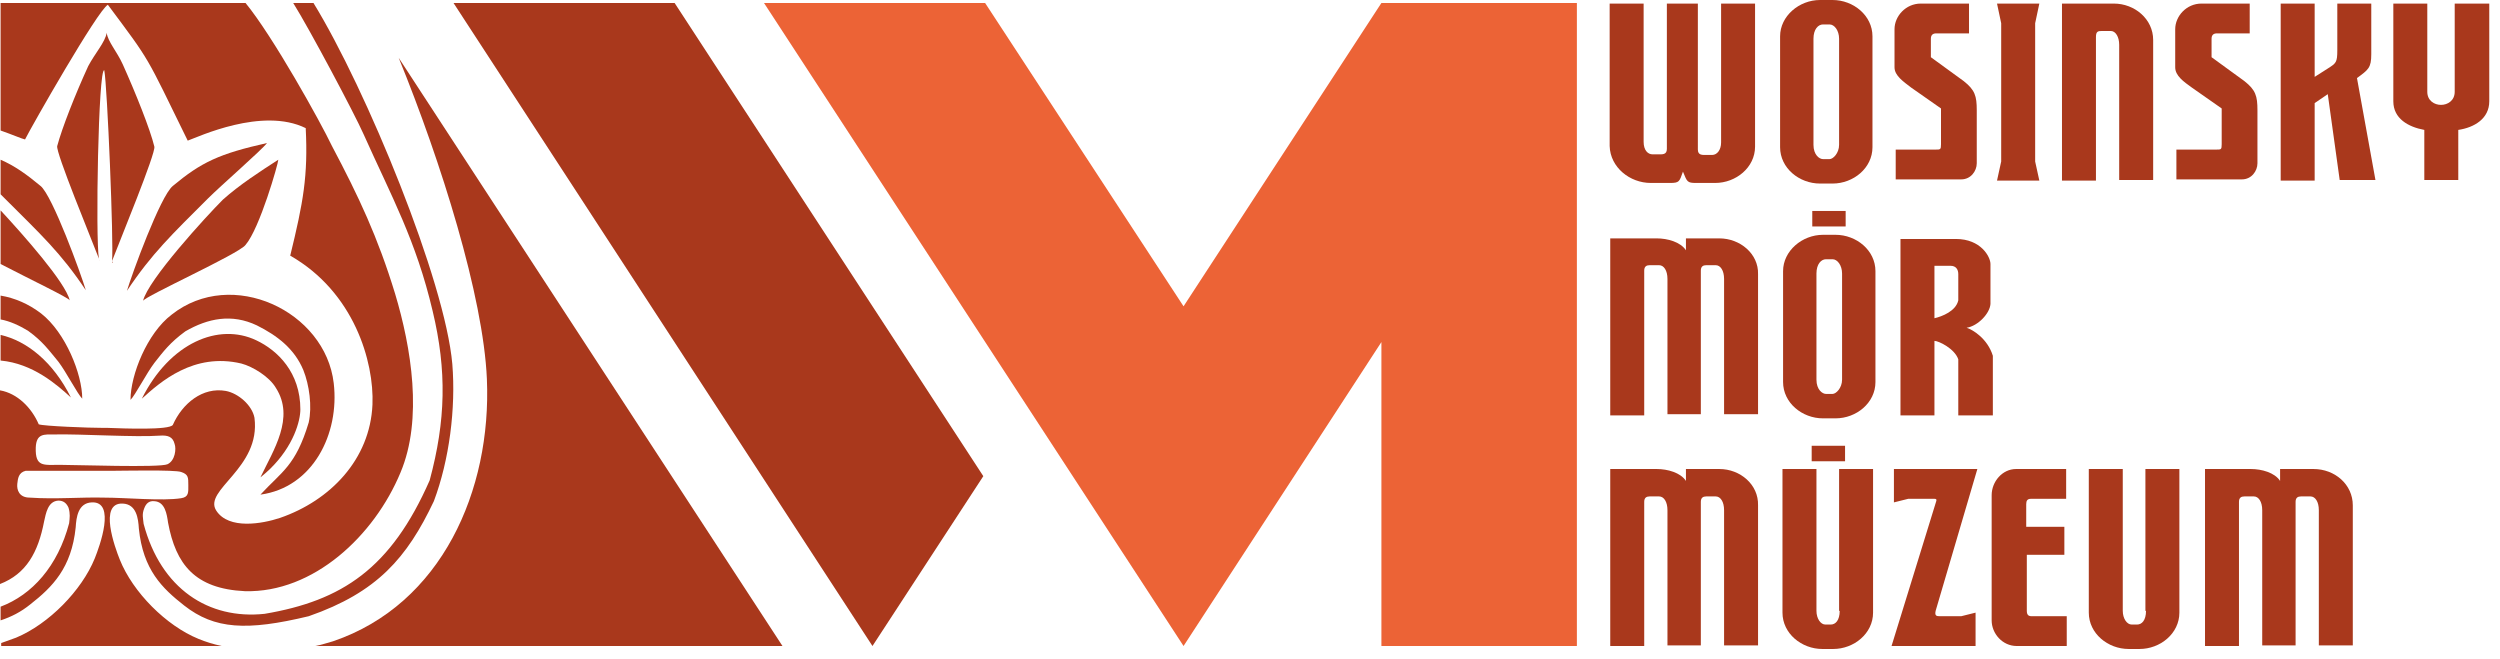
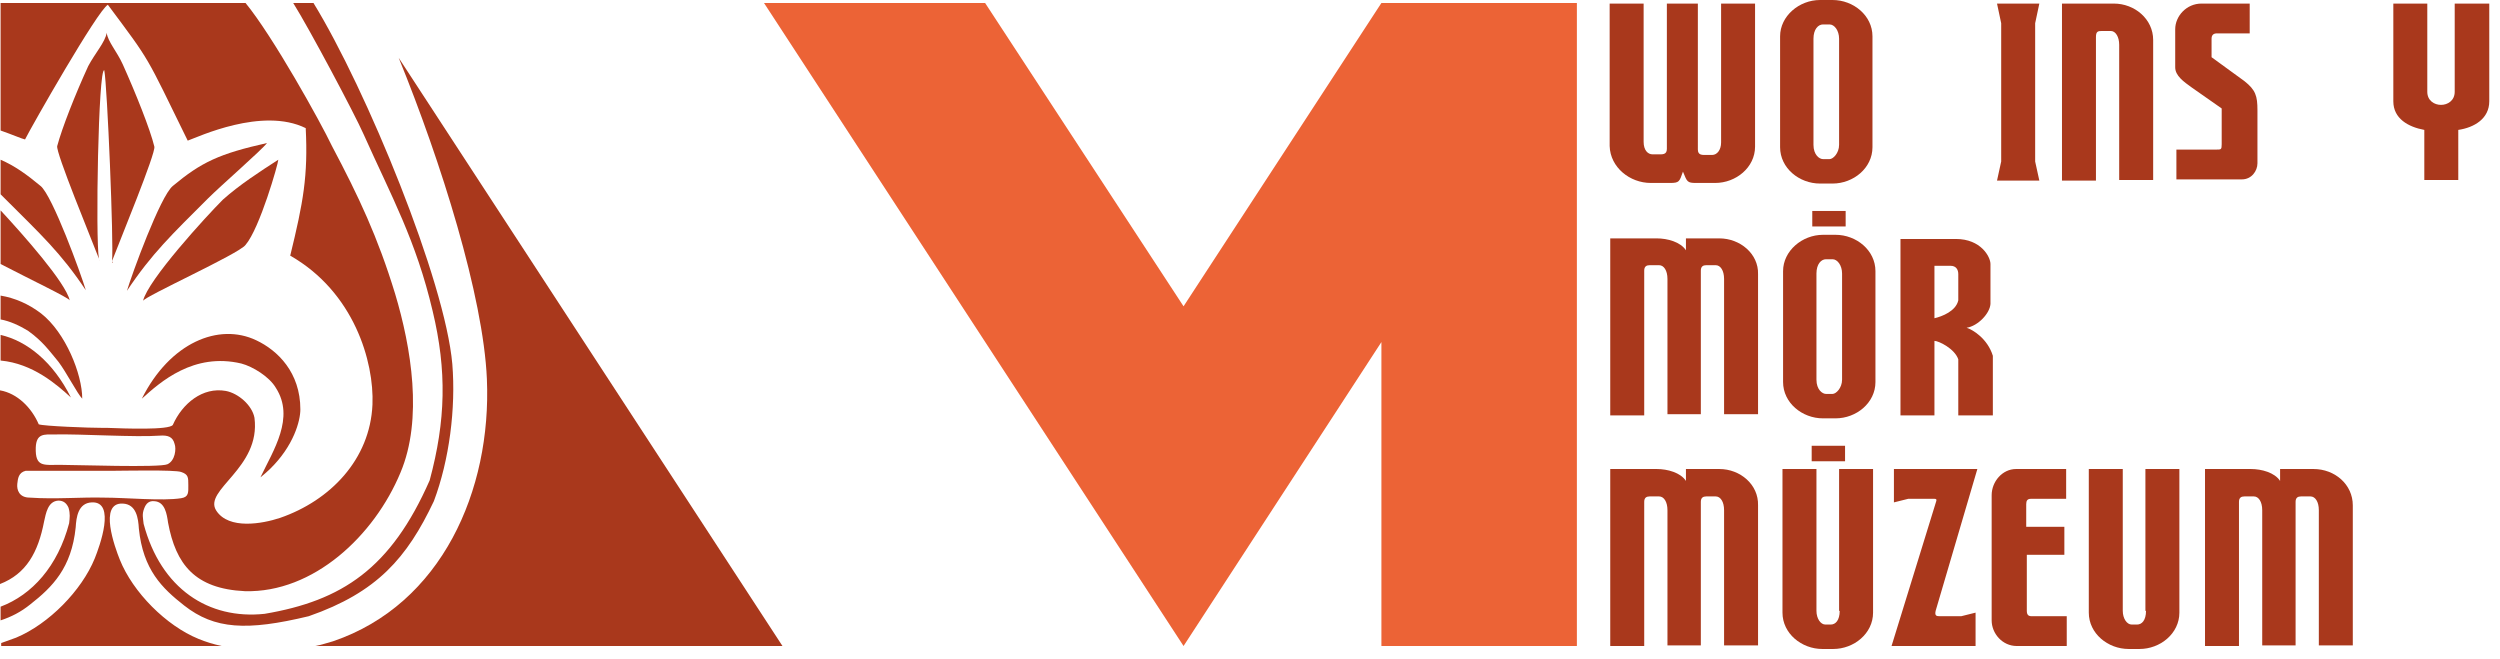
<svg xmlns="http://www.w3.org/2000/svg" version="1.1" id="Réteg_1" x="0px" y="0px" viewBox="0 0 419.5 110.6" style="enable-background:new 0 0 419.5 110.6;" xml:space="preserve">
  <style type="text/css">
	.st0{fill-rule:evenodd;clip-rule:evenodd;fill:#EC6336;}
	.st1{fill:#A9381C;}
</style>
  <polygon class="st0" points="231.8,0.5 264.6,0.5 264.6,7.1 264.6,108.4 231.8,108.4 231.8,57.4 198.6,108.4 128.2,0.5 165.3,0.5   198.6,51.4 " />
  <g>
    <path class="st1" d="M24,50.5c0.1-0.7,16.1-7.9,17.2-9.4c2.4-2.8,5.5-13.7,5.5-14.3c-3.1,2-6.5,4.2-9.3,6.7   C34.6,36.3,24.8,47,24,50.5z" />
    <path class="st1" d="M21.3,48.8c4.2-6.3,7.6-9.5,13.6-15.5c2.1-2.1,9.1-8.2,9.9-9.3c-8,1.8-11,3.2-15.8,7.2   C26.9,32.9,22.1,46.1,21.3,48.8z" />
    <path class="st1" d="M18.9,43.8c0,0.1-0.1,0.2-0.1,0.3C18.9,44.2,18.9,44.1,18.9,43.8z" />
    <path class="st1" d="M14.4,48.7C13.6,46,8.8,32.8,6.8,31.2c-2.4-2-4.4-3.4-6.7-4.4l0,5.8c0.3,0.3,0.5,0.5,0.7,0.7   C6.8,39.3,10.2,42.4,14.4,48.7z" />
-     <path class="st1" d="M16.7,43.5c0,0.2,0.1,0.3,0.1,0.3C16.7,43.7,16.7,43.6,16.7,43.5z" />
-     <path class="st1" d="M56,64.3c-1.4-12.1-17.1-19.5-27.2-11.5c-4.1,3.1-6.9,10.1-6.9,14.3c0.8-0.8,2.7-4.5,4-6.2   c1.5-1.9,2.6-3.4,5.2-5.3c3.8-2.2,7.8-3,12-1c3.4,1.7,6.3,3.9,7.8,7.5c1,2.5,1.5,6.1,0.9,8.8c-2.2,7.3-4.5,8.2-8.1,12.1   C52.5,81.8,57,72.8,56,64.3z" />
+     <path class="st1" d="M16.7,43.5c0,0.2,0.1,0.3,0.1,0.3C16.7,43.7,16.7,43.6,16.7,43.5" />
    <path class="st1" d="M45.3,78.7c4-3.9,5.1-8.1,5.1-10c0-6.2-3.8-9.9-7.4-11.6c-6.3-3-14.5,0.4-19.2,9.8c3.1-2.8,8.7-7.8,16.7-5.9   c1.9,0.5,4.7,2.2,5.8,4.1c3.2,5-0.4,10.4-2.6,15C44.3,79.6,44.8,79.2,45.3,78.7L45.3,78.7L45.3,78.7L45.3,78.7z" />
    <path class="st1" d="M72.8,84.1c2.6-6.9,3.7-15.6,3.1-23C74.7,47.2,61.5,15,52.6,0.5l-3.4,0c2.7,4.3,10.3,18.6,11.8,22   c4.7,10.5,8.8,17.8,11.6,29.7c2.4,10,2.2,18.4-0.5,28.4c-6.5,14.8-14.7,20.2-27.7,22.4C35,104,27,98.8,24.1,87.9   c-0.1-1-0.3-1.6,0.1-2.6c0.3-0.8,0.8-1.3,1.7-1.2c1.8,0.1,2.1,2.2,2.3,3.6c1.3,7,4.5,11.1,12.9,11.5c11.5,0.3,21.7-9.3,26.1-19.9   c3.8-9,1.8-21-0.9-30c-2.9-9.5-6.1-16.3-10.6-24.8C53.8,20.5,45.8,6.1,41.2,0.5l-41.1,0c0,5.4,0,12.8,0,21.4c2,0.7,3.6,1.4,4.1,1.5   C5.3,21.2,16.4,1.7,18.1,0.8c7.3,9.8,6.2,8.1,13.4,22.8c1.7-0.6,12.5-5.7,19.8-2.1c0.4,8-0.4,12.4-2.6,21.4   c10.7,6.1,14.1,17.8,13.8,25c-0.4,9.2-7.1,16.1-15.5,19c-3,1-8.6,2-10.7-1.2c-2.3-3.5,7.5-7.1,6.4-15.6C42.3,68,40,66,37.9,65.6   c-3.9-0.7-7.3,2.1-8.9,5.7c-0.6,0.9-8.2,0.6-10.9,0.5c-0.1,0-0.3,0-0.5,0c-0.1,0-0.2,0-0.2,0l0,0c-2.6,0-10.1-0.3-10.9-0.6   C5.3,68.4,2.9,66,0,65.5C0,78.4,0,90.1,0,98c4.4-1.7,6.4-5.3,7.4-10.5C7.7,86.2,8,84.1,9.8,84c0.9,0,1.4,0.5,1.7,1.2   c0.3,1,0.2,1.7,0.1,2.6c-1.9,7.2-6.2,12-11.5,14l0,2.3c1.8-0.6,3.4-1.4,5-2.7c3.7-2.9,6.9-6.1,7.6-12.9c0.1-1.7,0.4-4.1,2.7-4.2   c4.1-0.2,1.3,7.4,0.5,9.4c-2.2,5.4-7.7,11-13.2,13.3c-0.8,0.3-1.7,0.6-2.5,0.9c0,0.3,0,0.5,0,0.5l37,0c-1.4-0.3-2.7-0.7-3.9-1.2   c-5.4-2.2-11-7.8-13.2-13.3c-0.8-2-3.6-9.6,0.5-9.4c2.3,0.1,2.6,2.5,2.7,4.2c0.7,6.9,3.9,10,7.6,12.9c5.1,4,10.5,4.3,20.9,1.8   C63.3,99.4,68.3,93.6,72.8,84.1z M6,75.1c0.1-2.4,1.4-2.2,3.2-2.2c4.2-0.1,13.6,0.5,17.6,0.2c1.4-0.1,2.2,0.2,2.5,1.4   c0.3,0.8,0.1,2.8-1.2,3.4C26.8,78.5,12.6,78,10,78C7.3,78,5.9,78.4,6,75.1z M17.4,83.5c-3.7-0.1-8.1,0.3-12.4,0   c-1.8,0-2.2-1.3-2.1-2.3c0.1-0.9,0.2-1.9,1.4-2.2c0.1,0,13.3,0,14.6,0c1.5,0,10.5-0.2,11.5,0.2c1.2,0.4,1.2,0.9,1.2,2.2   c0,1.2,0.1,2-1.2,2.2C27.2,84.1,21.2,83.5,17.4,83.5z" />
    <path class="st1" d="M81.7,63.6c0.8,18.7-7.6,37.8-25.8,44c-1,0.3-2,0.6-3,0.8c12,0,22.8,0,78.4,0L66.9,9.7   C74,27.1,81.1,49.7,81.7,63.6z" />
    <path class="st1" d="M20.6,10.8c-1-2.2-2.5-3.8-2.7-5.3c-0.2,1.5-2,3.5-3.1,5.6c-2.2,4.8-4.4,10.4-5.2,13.4c-0.3,1,5.7,15.5,7,18.9   c-0.6-3.2-0.1-32.2,0.9-31.6c0.5,2.6,1.6,29,1.3,32c1.3-3.4,7.4-18.2,7.1-19.2C25.2,21.7,22.8,15.7,20.6,10.8z" />
    <path class="st1" d="M0.1,56.2l0,4.3c5.4,0.5,9.4,4,11.8,6.2C8.9,60.7,4.5,57.2,0.1,56.2z" />
    <path class="st1" d="M9.8,60.7c1.3,1.7,3.2,5.4,4,6.2c0-4.1-2.8-11.1-6.9-14.3C4.8,51,2.5,50,0.1,49.6l0,4c1.6,0.3,3.1,1,4.6,1.9   C7.2,57.3,8.3,58.9,9.8,60.7z" />
    <path class="st1" d="M11.7,50.4c-0.7-3-7.8-11-11.6-15.1l0,9C5.1,46.9,11.6,50,11.7,50.4z" />
-     <polygon class="st1" points="76.1,0.5 146.4,108.4 165,79.9 113.2,0.5  " />
    <path class="st1" d="M288.5,78.7h-5.6v2c-0.9-1.4-3.1-2-4.9-2h-7.8v29.7h5.7V84.2c0-0.7,0.4-0.9,0.9-0.9h1.6c0.8,0,1.4,0.9,1.4,2.3   v22.7h5.6V84.2c0-0.7,0.4-0.9,0.9-0.9h1.6c0.8,0,1.4,0.9,1.4,2.3v22.7h5.7V84.8C295.1,81.3,292,78.7,288.5,78.7z" />
    <path class="st1" d="M308.7,102.5c0,1.6-0.7,2.3-1.5,2.3h-0.9c-0.8,0-1.5-1-1.5-2.3V78.7h-5.7v24.1c0,3.5,3.2,6.1,6.7,6.1h1.8   c3.5,0,6.7-2.6,6.7-6.1V78.7h-5.7V102.5z" />
    <path class="st1" d="M331.8,78.7h-14v5.6l2.4-0.6h4.4c0.3,0,0.4,0.1,0.3,0.4l-7.5,24.3h14.1v-5.6l-2.4,0.6h-3.5c-0.6,0-1,0-0.8-0.9   L331.8,78.7z" />
    <path class="st1" d="M334.2,83.1v21c0,2.2,1.8,4.3,4.2,4.3h8.4v-5h-5.9c-0.5,0-0.8-0.2-0.8-0.9v-9.4h6.3v-4.7H340v-3.8   c0-0.6,0.2-0.9,0.8-0.9h5.9v-5h-8.4C336,78.7,334.2,80.8,334.2,83.1z" />
    <path class="st1" d="M360.1,102.5c0,1.6-0.7,2.3-1.5,2.3h-0.9c-0.8,0-1.5-1-1.5-2.3V78.7h-5.7v24.1c0,3.5,3.2,6.1,6.7,6.1h1.8   c3.5,0,6.7-2.6,6.7-6.1V78.7h-5.7V102.5z" />
    <path class="st1" d="M388.2,78.7h-5.6v2c-0.9-1.4-3.1-2-4.9-2H370v29.7h5.7V84.2c0-0.7,0.4-0.9,0.9-0.9h1.6c0.8,0,1.4,0.9,1.4,2.3   v22.7h5.6V84.2c0-0.7,0.4-0.9,0.9-0.9h1.6c0.8,0,1.4,0.9,1.4,2.3v22.7h5.7V84.8C394.8,81.3,391.8,78.7,388.2,78.7z" />
    <rect x="304" y="74.8" class="st1" width="5.6" height="2.6" />
    <path class="st1" d="M288.5,40h-5.6v2c-0.9-1.4-3.1-2-4.9-2h-7.8v29.7h5.7V45.4c0-0.7,0.4-0.9,0.9-0.9h1.6c0.8,0,1.4,0.9,1.4,2.3   v22.7h5.6V45.4c0-0.7,0.4-0.9,0.9-0.9h1.6c0.8,0,1.4,0.9,1.4,2.3v22.7h5.7V46C295.1,42.6,292,40,288.5,40z" />
    <path class="st1" d="M308,39.4h-2.1c-3.5,0-6.7,2.7-6.7,6.1v18.6c0,3.5,3.2,6.1,6.7,6.1h2.1c3.5,0,6.7-2.6,6.7-6.1V45.5   C314.7,42,311.5,39.4,308,39.4z M309.1,63.7c0,1.4-1,2.4-1.6,2.4h-1.1c-0.6,0-1.6-0.7-1.6-2.4V45.9c0-1.6,0.8-2.4,1.6-2.4h1.1   c0.8,0,1.6,1,1.6,2.4V63.7z" />
    <path class="st1" d="M318.9,40v29.7h5.7V57.2c0.7,0,3.4,1.3,4,3.1v9.4h5.8v-10c-0.9-2.9-3.4-4.4-4.4-4.7c1.9-0.3,3.9-2.4,4-4v-6.7   c0-1.2-1.6-4.2-5.8-4.2H318.9z M328.6,46v4.4c-0.4,1.8-2.7,2.7-4,3v-8.8h2.7C328.2,44.6,328.6,45.2,328.6,46z" />
    <rect x="304.1" y="35.4" class="st1" width="5.6" height="2.6" />
    <path class="st1" d="M277,30.7h3.2c1.6,0,1.6-0.2,2.2-1.9c0.7,1.7,0.7,1.9,2.2,1.9h3.2c3.5,0,6.7-2.6,6.7-6.1V0.6h-5.7v23.3   c0,1.3-0.7,2.1-1.5,2.1h-0.9c-0.7,0-1.5,0.1-1.5-0.9V0.6h-5.2v24.4c0,1-0.8,0.9-1.5,0.9h-0.9c-0.8,0-1.5-0.7-1.5-2.1V0.6h-5.7v23.9   C270.2,28.1,273.5,30.7,277,30.7z" />
    <path class="st1" d="M305.4,30.8h2.1c3.5,0,6.7-2.6,6.7-6.1V6.1c0-3.5-3.2-6.1-6.7-6.1h-2.1c-3.5,0-6.7,2.7-6.7,6.1v18.6   C298.7,28.2,301.9,30.8,305.4,30.8z M304.3,6.5c0-1.6,0.8-2.4,1.6-2.4h1.1c0.8,0,1.6,1,1.6,2.4v17.8c0,1.4-1,2.4-1.6,2.4h-1.1   c-0.6,0-1.6-0.7-1.6-2.4V6.5z" />
-     <path class="st1" d="M320.7,14.7l5,3.5v6c0,0.9-0.1,0.9-0.9,0.9h-6.7v5h11c1.6,0,2.6-1.4,2.6-2.7v-8.9c0-2.4-0.3-3.4-2.2-4.9   l-5.5-4V6.5c0-0.6,0.3-0.9,0.9-0.9h5.5v-5h-8.1c-2.5,0-4.4,2.1-4.4,4.3v6.4C317.9,12.7,319.4,13.7,320.7,14.7z" />
    <polygon class="st1" points="335.1,30.3 342.2,30.3 341.5,27.1 341.5,3.9 342.2,0.6 335.1,0.6 335.8,3.9 335.8,27.1  " />
    <path class="st1" d="M351.7,6.2c0-1,0.4-1,1.1-1h1.4c0.8,0,1.4,1,1.4,2.3v22.7h5.7V6.7c0-3.5-3.1-6.1-6.6-6.1H346v29.7h5.7V6.2z" />
    <path class="st1" d="M367.8,14.7l5,3.5v6c0,0.9-0.1,0.9-0.9,0.9h-6.7v5h11c1.6,0,2.6-1.4,2.6-2.7v-8.9c0-2.4-0.3-3.4-2.2-4.9   l-5.5-4V6.5c0-0.6,0.3-0.9,0.9-0.9h5.5v-5h-8.1c-2.5,0-4.4,2.1-4.4,4.3v6.4C365,12.7,366.4,13.7,367.8,14.7z" />
-     <path class="st1" d="M397.9,9.1V0.6h-5.7v7.8c0,2.1-0.2,2.2-1.6,3.1l-2.2,1.4V0.6h-5.7v29.7h5.7V17.3l2.2-1.5l2,14.4h6l-3.1-17.1   C397.4,11.7,397.9,11.4,397.9,9.1z" />
    <path class="st1" d="M411.9,0.6v14.8c0,1.5-1.2,2.2-2.3,2.2c-1.1,0-2.3-0.7-2.3-2.2V0.6h-5.7v16.4c0,2.9,2.5,4.3,5.2,4.8v8.4h5.7   v-8.4c2.7-0.4,5.2-1.9,5.2-4.8V0.6H411.9z" />
  </g>
</svg>